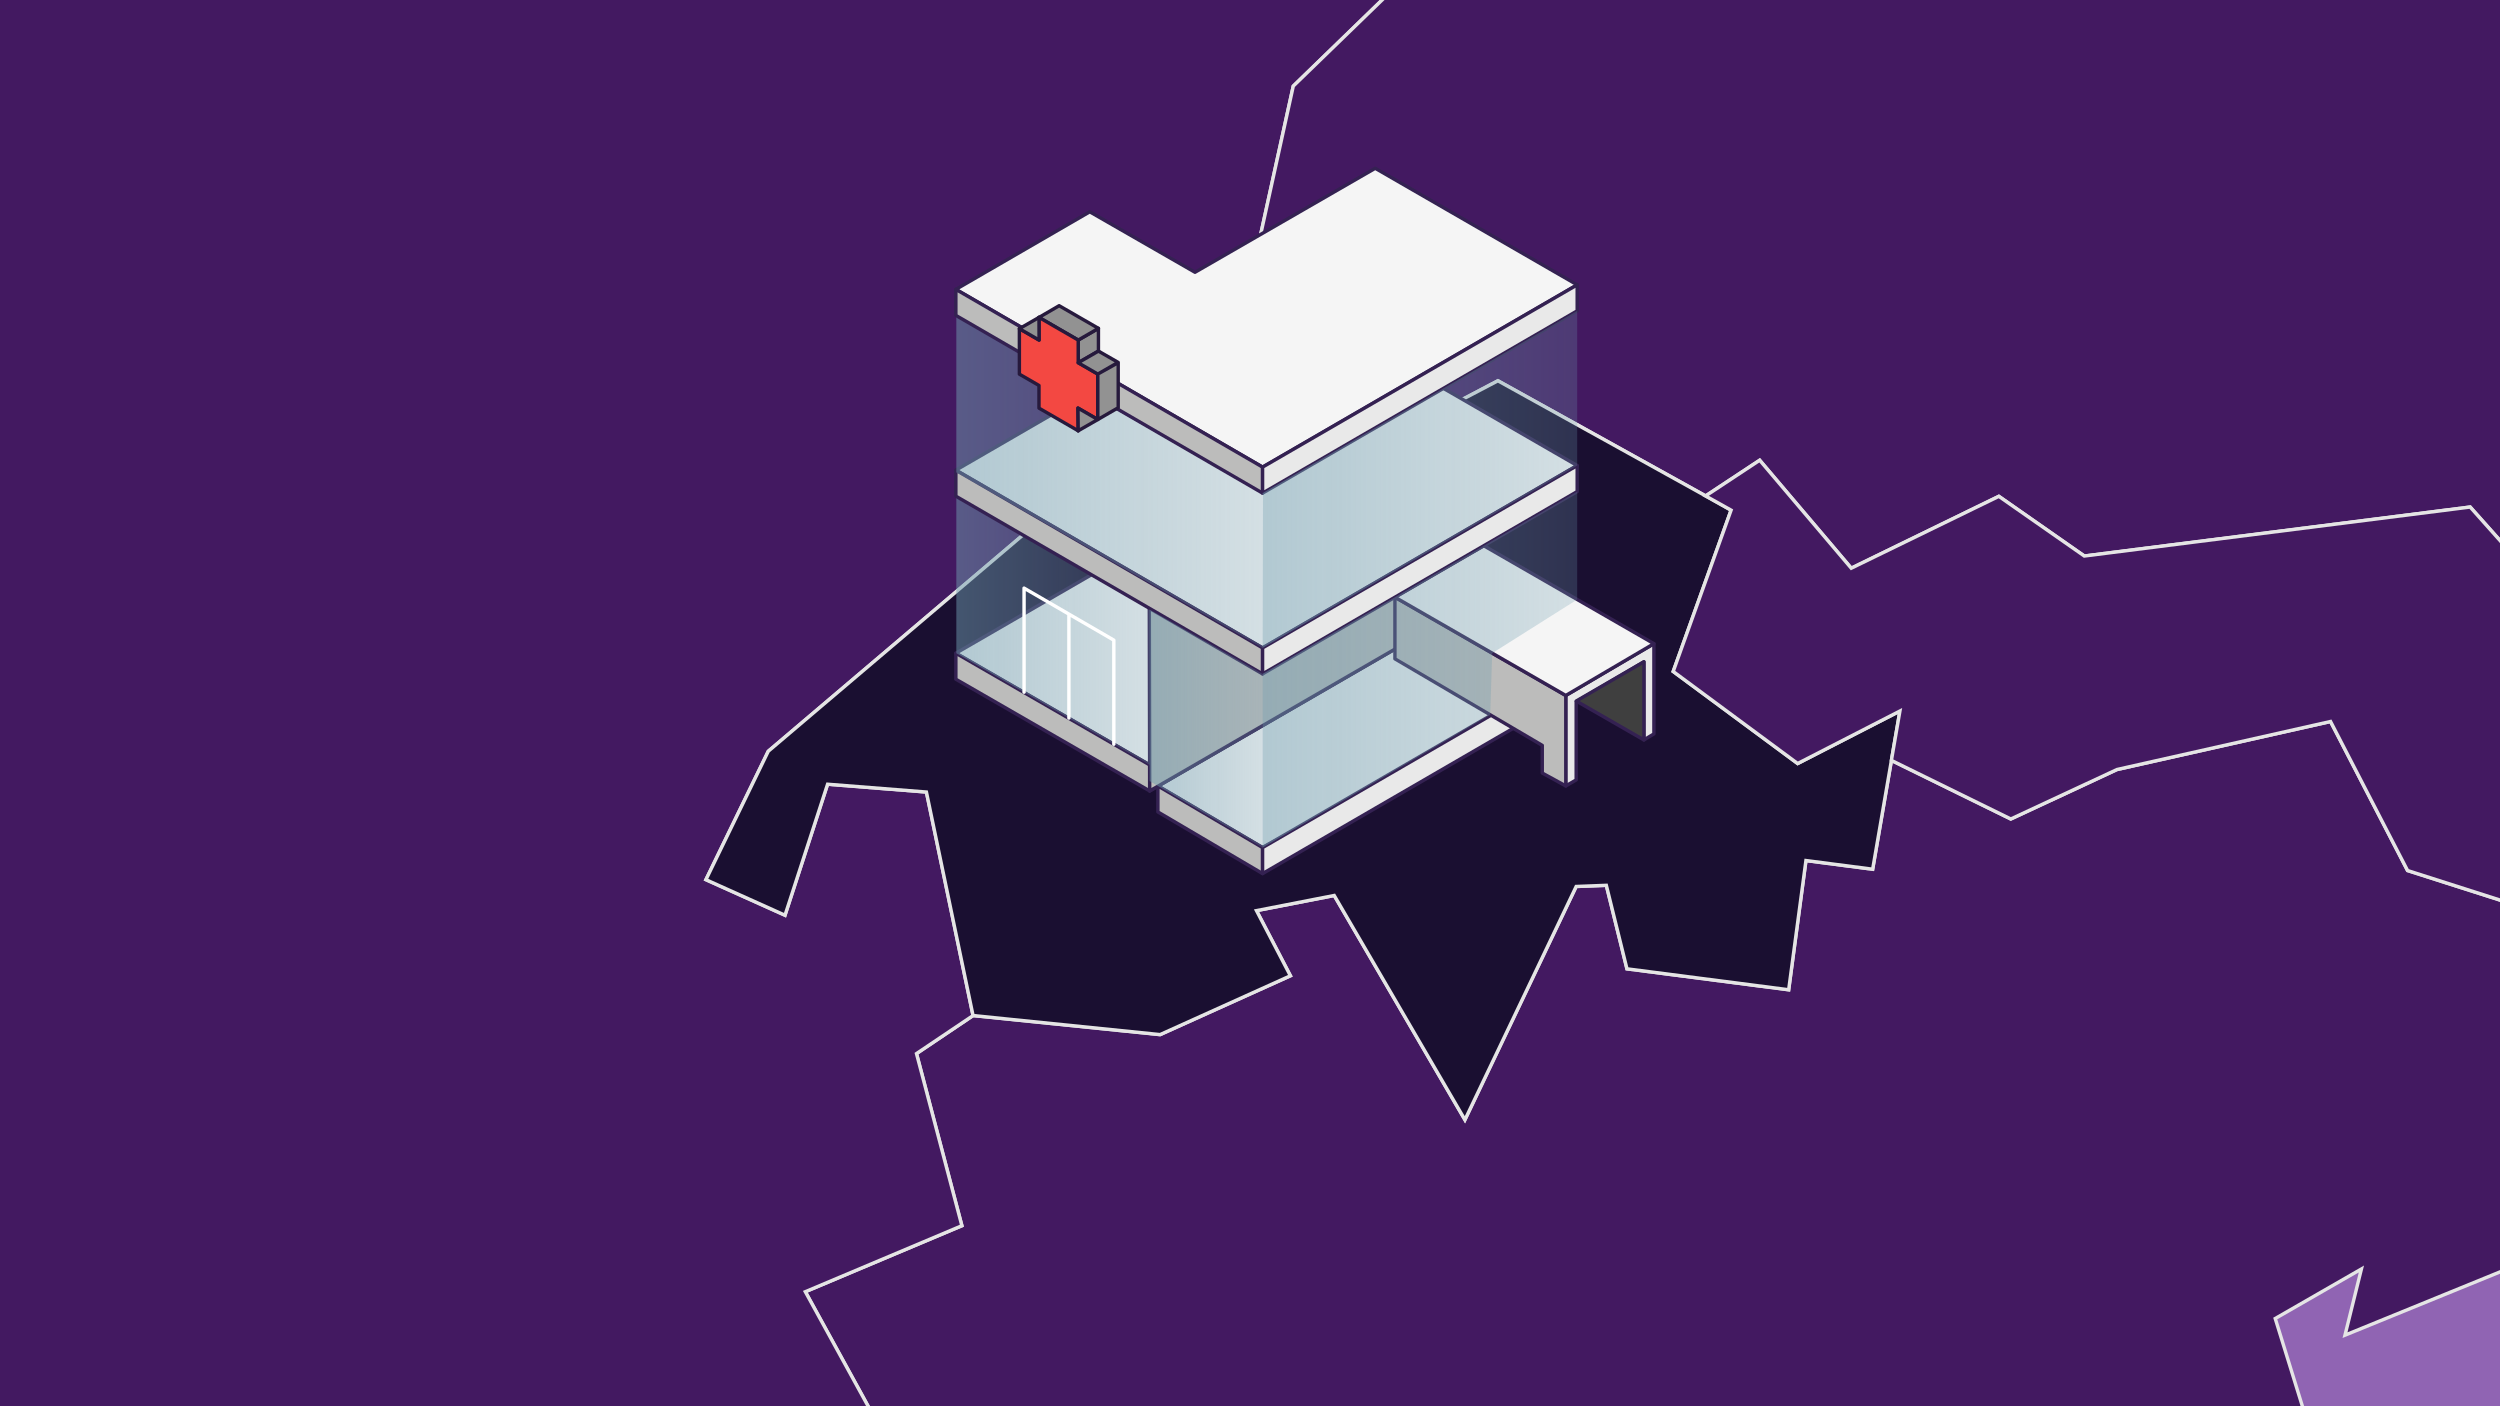
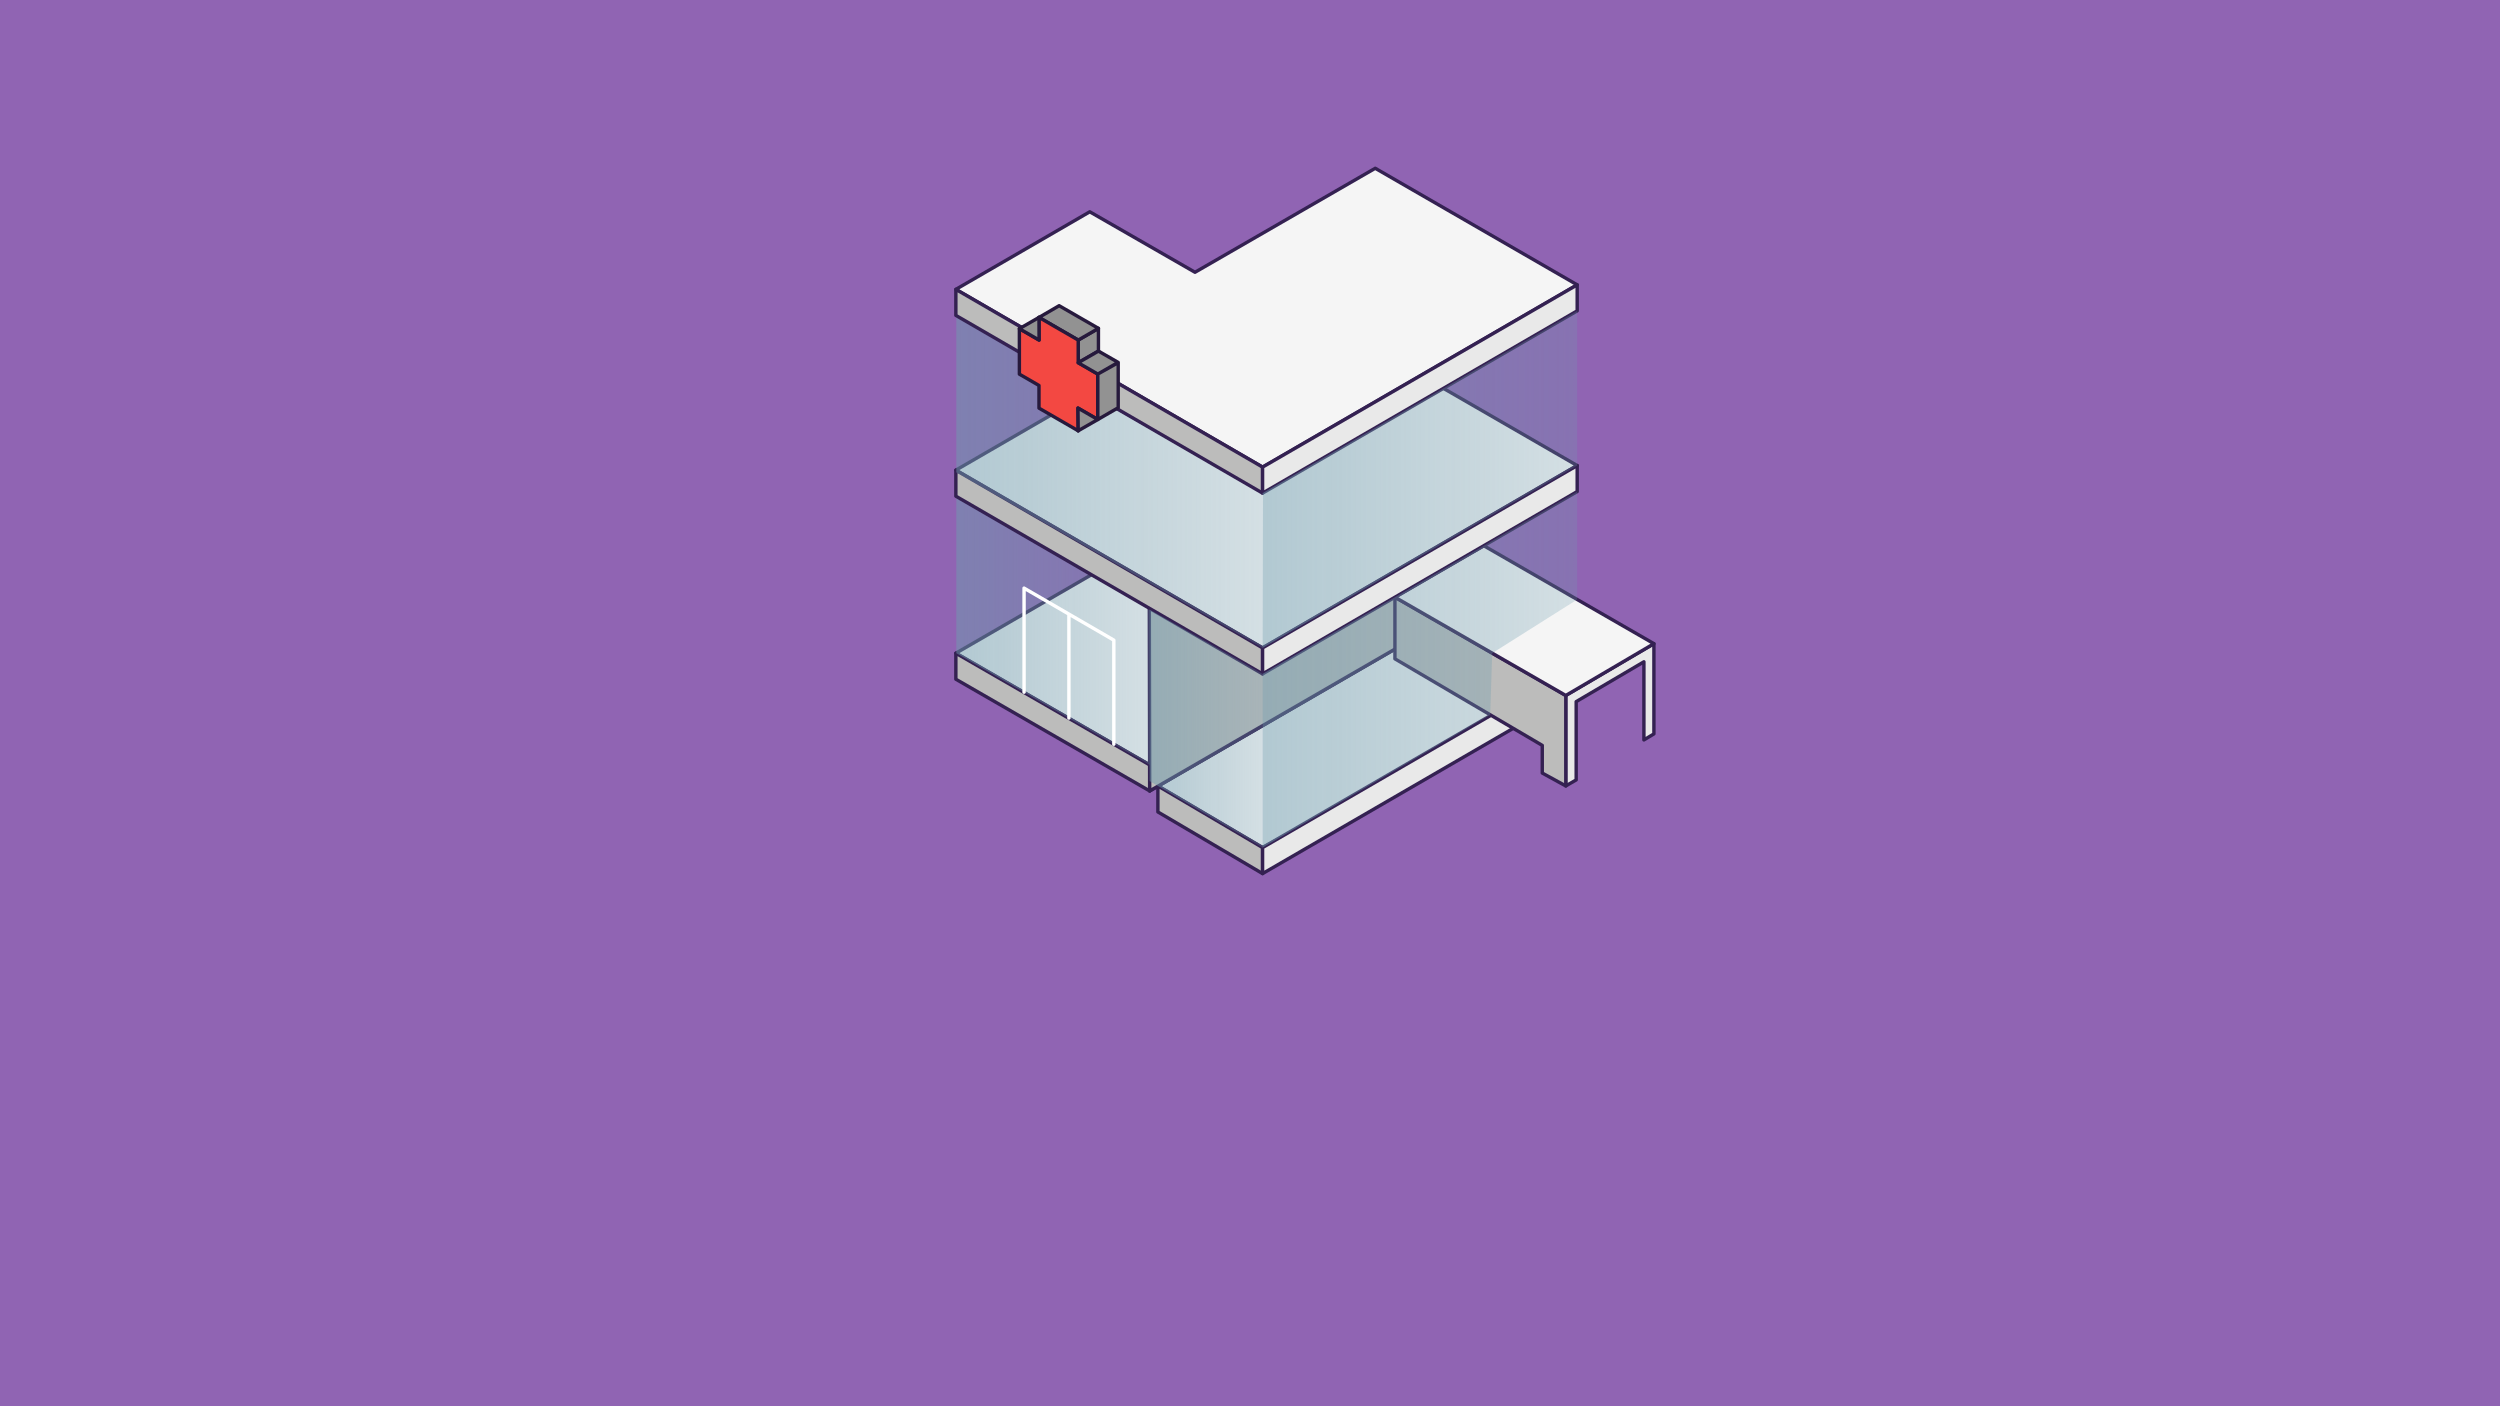
<svg xmlns="http://www.w3.org/2000/svg" xmlns:xlink="http://www.w3.org/1999/xlink" id="Ebene_1" viewBox="0 0 3200 1800">
  <style>.st0{fill:#26193c}.st1{fill:#9064b3}.st2{clip-path:url(#SVGID_00000017499517554259505440000010367869223076149170_)}.st3,.st4{fill:#e5e5e5;stroke:#26193c;stroke-width:4.368;stroke-miterlimit:10}.st4{fill:#26193c;stroke:#bcbcbc}.st5{clip-path:url(#SVGID_00000057860878719779858480000001990567462675620788_)}.st6,.st7,.st8{fill:#431961;stroke:#e5e5e5;stroke-width:4.368;stroke-miterlimit:10}.st7,.st8{fill:#1a0f31}.st8{fill:#bcbcbc;stroke:#26193c}.st9{clip-path:url(#SVGID_00000104702155148148391330000014367512970798200707_)}.st10{fill:#5d357e}.st11,.st12,.st13{fill:#f5f5f5;stroke:#342152;stroke-width:4.368;stroke-linecap:round;stroke-linejoin:round;stroke-miterlimit:10}.st12,.st13{fill:#bcbcbb}.st13{fill:#e9e9e9}.st14{opacity:.5;fill:url(#SVGID_00000178898231495024150510000001765128670838394532_);enable-background:new}.st15,.st16{fill:none;stroke:#fff;stroke-width:4.368;stroke-linecap:round;stroke-linejoin:round;stroke-miterlimit:10}.st16{fill:#3f3f3f;stroke:#342152}.st17{opacity:.5;fill:url(#SVGID_00000021802597540399095900000013858393076008577704_);enable-background:new}.st18,.st19,.st20{fill:#22716f;stroke:#26193c;stroke-width:4.368;stroke-linecap:round;stroke-linejoin:round;stroke-miterlimit:10}.st19,.st20{fill:#929292}.st20{fill:#f34842}.st21,.st22,.st23{opacity:.5;fill:url(#SVGID_00000011709526607848927120000000178403051553118895_);enable-background:new}.st22,.st23{fill:url(#SVGID_00000172434308419400062930000000675059453384153241_)}.st23{fill:url(#SVGID_00000102537904863531266760000012574467364955553955_)}</style>
  <g id="Hospitals">
    <path class="st0" d="M-5665.5-4584H8312.6v7862.7H-5665.5z" />
    <path class="st1" d="M3214.3-4259.5l-3950.6 367.8 167 6942.7 3950.7-367.8z" />
    <defs>
      <path id="SVGID_1_" d="M-736.3-3891.7l-3308.5-148-639.6 624.7 151.3 6288.6L-569.3 3051z" />
    </defs>
    <clipPath id="SVGID_00000060012915654286440650000004695227819061011888_">
      <use xlink:href="#SVGID_1_" overflow="visible" />
    </clipPath>
    <g clip-path="url(#SVGID_00000060012915654286440650000004695227819061011888_)">
      <path class="st3" d="M4916.2 4694.9l-181.7-70.3-6.7-185.4-244.2-100.8-76.2-119.8-199.4 421.2 223.6 164.8-4.6 193.3-209.5 89.6-21.3 122.3-221.8 271.7-147.3-45-5.5-136.7 101.2-79.3 29-111.4 115.5-106-165.8-552.5-130.6 25.8-162.4-125.3 71.1-74.9-46.1-124.4-179.2 26.9 25.7-92.3-133.4-13.6-105.2-231.7-278-19.1-562.6-612-219.4-299.9-20.2-275.1-71.9-255.1-103.6-18-265.6-201.4-206.2 70.9-73.4 142.4-221.3-9.4 122-143.7-188.4-32.7-82.8-155 65.1-114.8-102.5-191.2 200.6-75.5-58.1-222.6 72.4-45.5 239.7 35 167-67.8-43.5-85.2 99.7-15 167.4 294.3 142.5-292 38.7.2 26.4 108 207.2 36 22.1-164.2 85.6 14.9 24-138.1 152.9 81.7 136.1-57.3 273.7-49.2 98.7 194.9 392.2 142.5-132.6 93.3 81.2 46.5-29 85.5 114.4 136.3-66.6 30.4-84.4-73-355.4 129.1 21-83.7-110.4 58.4 80.4 262.8-64.9 1.7-55.5 300.6 438.4 341.4 119.3 521.8 317 278.3 369.4 32 47.7 79.3-120.3 114.9 660.2 386.4 202.5 229.2z" />
      <path class="st3" d="M1152.8 2188l188.4 32.7-122 143.7L854.5 2621 500 2539.9l-105.2-231.6-159.2 78.9-200.1-131.7-178 75.6-84.8-14.8-158 127.7 52.9 86.9-82.8 140.8-146.7 26.1-234-85.9-38.9-110.3-99.1-62.4-28.6-15-172.9-91.1-212.5-4.7-508.4-348.6 10.7-61.2-136.8-77.2 459.7-720.1 95.8-550.7-204.9-326.6 41-153-666.6-683.2 155.4 27-93.4-132.7 140-135.5 423.6 73.6 120.9 224.7 341.3 44.7 12.9-492.3 240.2 41.8-29.5 169.4 350.4 75.6 17.2-98.8 479.6-163.9 183.5-302.7 263.1-42 36.4 215.2 125.6 21.9-25.1 144.3 252.7 108.7-.1 148.8 179.3-27.2-24 138.1L1110.1-354l200.7 34.9 99.4 172.4 448 175-200.3 184.9-88.7 398.5-87.5 94.7-92.8-61.4-13.1 75.3-390.7 313.6-79.8 160.6 101.3 49.9 54.5-165 126.7 15.5 59.7 288.5-72.4 45.5 58.1 222.6-200.6 75.5 102.5 191.2L1070 2033z" />
      <path class="st4" d="M4072-840.9l-101.2 247.4-70.6-91.9-103.1 35.8-91.8 81.1-521.7 226.1L3226.8 40l159.5 27.7 235 293.2-93.9 93.6-74.9-38.9-70.9 110.4-137.6 47.3 94.4 275.1-87.9 68.6-84.6-98.6-494.4 40.6-109.6-81.1-189 83.5-117.4-143.3-69.3 42.7-266.1-159.2-49.4 23.8-6.5 37.6-216.4 18-78.6-69.3 88.7-398.5 200.3-184.9-448-175-99.4-172.4 65.9-117.9-73.7-96.8 10.1-95.3 106.2-52.5-58.2-223.6 55.1-93.8-62.7-10.9 92.2-158.5-20.1-255.7 200.7 34.9 163-230.3-100.5-17.5 31.1-104.5 87.9 15.3 58.5-243.6 42.6-21.7-51.1-96.2 62-105.5 244.6 42.6 4 116.9 55.6 14.6 31.3-67.3 98-89.7 245.7 120.5-75.9-149-113-19.7-10.3-443 4.9-35.6 106.7 65.8 192.5 61.5 97.4 26.6-29.4 140.4 261.2 59.8-58.5 169.3 148.1 40.4 119.8-76.2 101.5 3 114.1-154.7 124.7 36.4-43.6 55.4 239.1 158 35.2 132.1 79.2 34.8 37.4 289.4-60.1 93-10.9 62.9 133.2 81.3-26.1 150.6 19.9 94-31.7 182z" />
      <path class="st4" d="M2435.2 1046.8l-34.9 200.8-85.6-14.9-22.1 164.2-207.2-36-26.4-108-38.7-.2-142.5 292-167.4-294.3-99.7 15 43.5 85.2-167 67.8-239.7-35-59.7-288.5-126.7-15.5-54.5 165-101.3-49.9 79.8-160.6 390.7-313.6 13.1-75.3 92.8 61.4 87.5-94.7 78.6 69.3 216.4-18 6.5-37.6 49.4-23.8 266.1 159.2 32.7 19.5-74.3 203 159.5 124.8z" />
      <path class="st3" d="M4622 903.6l-194.1 37.2-46.9 269.9-63.4 81.3-69.7 89.5-121.1 27.3-221.3-38.4-194.7 92.2-232.9-40.5-392.2-142.5-98.7-194.9-273.7 49.2-136.1 57.3-152.9-81.7 10.9-62.7-131.1 61.3-159.5-124.8 74.3-203-32.7-19.5 69.3-42.7 117.4 143.3 189-83.5 109.6 81.1 494.4-40.6 84.6 98.6 87.9-68.6-94.4-275.1 137.6-47.3 70.9-110.4 74.9 38.9 93.9-93.6 82 85.4 142.7 11.8 129.7-190.8 361.7 153.5 259.8-6.6 14.4 325.7 2.9 46.3z" />
      <path class="st3" d="M5172.6 42.3l-189.3 122.2-108 175.4-278.1 74.3-259.8 6.6-361.7-153.5L3846 458.1l-142.7-11.8-82-85.4-235-293.2L3226.8 40l-43.2-382.4 521.7-226.1 91.8-81.1 103.1-35.8 70.6 91.9 140.4-91.8 54.1 125.6 288.7 50.2-50 133.6 156.9 143.7 19.7-113 294.9 51.3-19.6 113 64.4 38 200.9 35zM13187.5-9121.7L11532 395.3l-378.4 138-338.8 357.9-161.6-18.4-105.9 107.7-75.8-66.6-54.4 34.2 105.3 91.1-201.7 212.2-322-17.1 21.8 42.5 360.8 72.5 149.9 224.9 84.8 14.8 129-128 253.9-38.3-34.4 197.6-201.6 71.7-58.6-53.9-143 125.6-10.7 61.2-148.7 46.8-226.3 241.9-159.1-61.6 33.6-193-74.7-100.2-102.1 1.6-82.8-53.3-110.5 48.8-41.7-65.6 371.3-323.3-53.1-57.6-348.5 79.9-202.9-59.6-106.1-115.3 273.3 18.5 9-51.8-165.4-53.1-21-129.8-25.4 146-332.2 97.4-63.4 197.5-89.4-127.2-227.6-239.5-28.9-79.8-56.2-9.8-46.9-49.3-114.1-327.9-256.5-61.9-270.8-65.3-279.3 96.1-92.2 31.6-20.4 117.7-237.9 29.8L7060 900.9l-90.3-112.8-518.4 6.9-245.6-223.7 138-273.4 121.5 8-73.6-283.5 259.5-375.9 121.8-69.4L6601-995.8l2-92.5 2.7-120.1-100.3-17.5 30.3-137 146.9-102-137.7-521.8 130.2-84.9 130.1 88.2 160.8-180.5 99 62 85.7-83.3-43.7-158 231.7-347.5-57.8-187.1 438.9-293.8-169.6-306.8-113-19.7 70.2-162.3-106.1-132.4 70.3-125.9-92.2-176.1-12.2-375.5 137.7-160.3-95.4-45.7.6-116.3 273.8-151.2 257.6-3.6-150.9-108.7-153.1 16.8-143.8-233.3-198.5 127.5 646.7-1087.3 32.8-188.4-251.6-115.2-157.3-266.3 77.9-112.3-325.6-493.1 135.5-199.6-288.4-515.7 68.7-395.2-264.8-191.6-101.2-425 39.3-226-163.5-183.6-168.6 19.3-242.8 335.9 85.6 121.6-147.9 236.2-203.1-132.4-63.6 105.4-146.1 3.7-123.7-283.5-154 12-26.2 150.6-136.6-23.8-54.1 310.8-282.2-49.1-333.2 465.7-29.5 169.4-233.1 269.8 68.8 89.6-210.3 79.7-7.8 309-173.7 357.8 65.6 263.6-263.6-45.8-224.4 329.4-14.9 753.9 116.8 185.1-176.6 158.5-28.4 455.6-182 162.5 75.3 158.5-130 116.8-81.5-85.7-68.9-21.7-2.1-238-95.5 46.5 19.5 139.1-120.9 109.9-204.5 32.4-229.9 289.7-309.8 52.9-424.2-432.8 46.6-156.7 131.4 81 71.8-162.1-244.9-13.6 33.6-192.8 197.9 5.2-54.5-77.3 161.9-122-153.3 16.8-106.2-86.3 47-103.3 62.1-8.6 40-75.6-154.7-2.6 91.1-216.9 145.7 54.4-151.5-133 40.6-65.7-51.8-120.5 128.3-69.8 109.8 38.5-124.1-123.4 6.2-91.1 186.5 71.2 125.4-80-41.2-70.2 248.4-5.4 20-59.4-124.7-36.3 33.2-134.8 272.1 163.6-13.1-118.5L2990-6478l-.2-82.5 122.9-36.7 30.7 73.1 51-97.7 67.8-27.1 38.4 113.4 219.1-88-190-23.4-62.2-88.3 92.3-56.6 28.5-135.8 198.7-111 21.5 71.8 103.3-175.9-69.6-46.2 295.9-84.3-56-67.8 124.7-298.6-94.7-40.6 197.6-77.1-85.2-68.2 330.4-311.1 123.5-12.4-130.5-85.7 72-79.6 169.7.3-142.8-126.7 17.2-98.8 234.7 16.5-2.3-126.3 237.8-84.7-406.3 21.4-149.1-118 299.6-49.7-182.7-148.2 235.2 40.9 118.3 156.3 52.6 4.3 33.4-163.9-140.3-29.3 82.2-194.2 280.6 87.5-122.2-161.8 80.4-44.1 78.3 52.4-2.6-209 144.2 175.3 67.6-138.5 62.3 200 107.3-170.5 131.6 22.9-131.1-110.1 240.5-16.3 49 52.1 18.3-132.6-197.9-116.8 170.7-144.9 155.9 163 79.7-262.7 154-21.7-19.1 389.5 125.1-273.9 88.5 160.8 76.3-132.2-48.5-139.5 143-13.9-4.1 135.1 124 123.4 38.8-250.2 350.2 216.1-62.5 192.7-244.1-47.2 146.8 132.1-9 51.8 123.3-12.4-1.1-48.8 242.4 27.8 54.7-175 203.5 113.1-149 75.9 247.9 135.2 352.7-103.5 372.9 142.6 240 153.2 526.1 125.5 31.5 97.6 178.1 147.2-9.9 279.6-171.9 319.4-243.1 59.5-596.7-26.3-386-67.2-170.9-160.5-94.8-11.8 304.7 339.2 273.6 42.7 90.1 151.5-54 199.1 258.6 408.7 266.1 31.6 51.3 96.3 227.4 29.9 118.8-124.8-118.3-156.4-146.5 61.9-246.9-198.1 18.9-219.9 867.7 141.2-319.8-336.8 306.6-703.2 443.4 183.8-155.2-502.1-168.2 19.2-133.1-517.7-230.3-69.2 18-103.6 612.8-9.9 127.6 158.1-255.4 353.2 287 79 303.5-73.3-90.3-316.4 72.8-84.3-48-114.9z" />
    </g>
    <defs>
-       <path id="SVGID_00000093878870873333657590000014122008708805183366_" d="M3214.3-4259.5l-3950.6 367.8 167 6942.7 3950.7-367.8z" />
-     </defs>
+       </defs>
    <clipPath id="SVGID_00000110432300306503533750000002925157837811305869_">
      <use xlink:href="#SVGID_00000093878870873333657590000014122008708805183366_" overflow="visible" />
    </clipPath>
    <g clip-path="url(#SVGID_00000110432300306503533750000002925157837811305869_)">
      <path class="st6" d="M4910.3 4451.9l-181.5-62.4-6.7-185.3-243.9-90-76.1-116.5-199.2 430.4 223.3 155.1-4.5 193.7-209.3 99.1-21.2 123.3-221.6 281.9-147.2-38.5-5.4-136.7 101-83.8 29-112.8 115.4-111.3-165.6-545.7-130.5 31.6-162.3-118.2 71.1-78.1-46.1-122.5-179 34.9 25.7-93.6-133.3-7.6-105.1-227.4-277.6-6.7-562.1-587.7-219.2-290.4-20.1-274.5-71.8-252.1-103.5-13.5-265.4-189.8-206 80.1-73.3 145.9-221.1.3 121.9-149.2-188.2-24.4-82.7-151.4 65.1-117.8-102.5-186.9 200.4-84.5-58.1-220.3 72.4-48.7 239.4 24.4 166.8-75.3-43.4-83.4 99.5-19.4 167.3 287.1 142.4-298.6 38.6-1.5 26.4 106.9 207 26.8 22.1-165.4 85.4 11.1 24-139.3 152.8 75 135.9-63.3 273.4-61.5 98.6 190.8 391.9 125.2-132.6 99.3 81.1 42.9-28.9 86.9 114.3 131.4-66.6 33.4-84.2-69.3-355.1 144.9 21-84.7-110.3 63.4 80.3 259.5-64.8 4.6-55.4 303.4 437.9 322.3 119.2 517 316.7 264.5 368.9 15.6 47.7 77.3-120.1 120.4 659.5 357.5 202.3 220.4z" />
      <path class="st6" d="M1150.9 2109.5l188.2 24.4-121.9 149.2-364.3 273.1-354.1-65.3-105.1-227.2-159.1 86-199.8-122.9-177.8 83.6-84.7-11-157.9 134.8 52.9 84.6-82.7 144.6-146.5 32.7-233.8-75.6-38.9-108.6-99-58.1-28.5-13.8-172.8-83.5-212.2 4.8-507.8-326.4 10.6-61.7-136.7-71.2 459.2-741.4 95.7-555.5-204.7-317.9 41-154.9-666-654.4 155.3 20.2-93.3-128.7 139.9-141.9 423.2 54.9 120.7 219.5 340.9 29.6 12.9-493.4 239.9 31.2-29.4 170.9 350 60 17.2-99.6 479-185.4L83.8-1296l262.9-53.7 36.4 213.9 125.4 16.2-25.1 145.7 252.4 97.6v148.8l179.1-35.1-24 139.3 217.3 190 200.5 26L1408-239l447.5 155.2-200.1 194-88.5 402.8-87.4 98.7-92.8-57.2-13.1 75.8-390.2 331.3-79.8 164.4 101.2 45.5 54.5-167.7 126.5 10 59.7 286.1-72.4 48.7 58.1 220.3-200.4 84.5 102.5 186.9-65.1 117.8z" />
      <path class="st6" d="M4066.9-1052.3l-101.1 252.1-70.5-88.8-103 40.4-91.7 85.3-521.1 249.4 43.2 381 159.3 20.6 234.8 283-93.9 97.9-74.8-35.6-70.8 113.7-137.4 53.4 94.3 271.2-87.8 72.7-84.6-95-493.9 62.7-109.4-76.4-188.9 92-117.2-138.2-69.2 45.7-265.9-147.4-49.3 25.9-6.5 38-216.2 27.6-78.4-65.9 88.5-402.8 200.1-194L1408-239l-99.3-168.3 65.8-120.9-73.6-93.6 10.1-95.8 106-57.4-58.1-221.2 55-96.3-62.6-8.1 92.1-162.8-20.1-255.1 200.5 26 162.8-237.8-100.4-13 31.1-106.1 87.8 11.4 58.5-246.4 42.5-23.6-51.1-94.1 62-108.3 244.4 31.7 3.9 116.9 55.6 12.2 31.2-68.8 97.9-94.1 245.5 109.6-75.8-145.8-112.9-14.7-10.3-443 4.8-35.8 106.6 61.1 192.3 53 97.3 22.3-29.3 141.8 260.9 48.3-58.5 172.1 148 33.9 119.7-81.6 101.3-1.5 114-160 124.6 30.9-43.6 57.4 238.9 147.6 35.1 130.6 79.2 31.4 37.3 287.9-59.9 95.9-11 63.4 133.1 75.4-26.1 152 19.9 93.2-31.7 183.6z" />
      <path class="st7" d="M2431.9 910.1l-34.9 202.5-85.4-11.1-22.1 165.4-207-26.8-26.4-106.9-38.6 1.5-142.4 298.6-167.3-287.1-99.5 19.4 43.4 83.4-166.8 75.3-239.4-24.4-59.7-286.1-126.5-10-54.5 167.7-101.2-45.5 79.8-164.4 390.2-331.3 13.1-75.8 92.8 57.2 87.4-98.7 78.4 65.9 216.2-27.6 6.5-38 49.3-25.9 265.9 147.4 32.6 18.2-74.1 206.5L2301 977.3z" />
      <path class="st6" d="M4616.4 669.5l-193.9 46-46.9 272.2-63.3 84.2-69.6 92.7-121 32.8-221-28.7-194.6 101-232.5-30.2-391.9-125.2-98.6-190.8-273.4 61.5-135.9 63.3-152.8-75 10.9-63.2-130.9 67.2-159.3-117.8 74.1-206.5-32.6-18.2 69.2-45.7 117.2 138.2 188.9-92 109.4 76.4 493.9-62.7 84.6 95 87.8-72.7-94.3-271.2 137.4-53.4 70.8-113.7 74.8 35.6 93.9-97.9 81.9 81.9 142.5 5.4 129.5-196.7L4332 198.9l259.6-18.2 14.3 325.5 3 46.2z" />
      <path class="st8" d="M5166.4-217.1L4977.2-86.3 4869.4 94l-277.8 86.7-259.6 18.2-361.3-137.6L3841.2 258l-142.5-5.4-81.9-81.9-234.8-283-159.3-20.6-43.2-381 521.1-249.4 91.7-85.3 103-40.4 70.5 88.8 140.3-98.2 54 123.4 288.4 37.5-50 135.9 156.8 136.9 19.7-114 294.6 38.2-19.6 114 64.3 35.2 200.8 26.1zM13172.4-9747.2L11519-146.5l-378 155-338.4 373.4-161.5-11.3-105.8 112.5-75.7-63.2-54.3 36.6 105.2 86.5-201.5 221.4-321.7-2.8 21.8 41.6 360.4 56.5 149.7 218.5 84.7 11 128.9-133.8 253.7-49.6-34.4 199.3-201.4 80.7-58.5-51.3-142.9 132-10.6 61.8-148.6 53.5L10164 1634l-158.8-54.6 33.5-194.7-74.6-97-102 6.2-82.7-49.7-110.4 53.7-41.7-63.8L9998.2 894l-53-55.4-348.2 95.5-202.6-50.6-106-110.7 273 6.3 9-52.2-165.3-45.8-20.9-129-25.4 147.3L9027 811.7l-63.4 200.5-89.3-123.4L8647 659.2l-28.9-78.6-56.2-7.3L8515 526l-113.8-323.2-256.3-50.5-270.5-53.4-279.1 108.6-92 35.8-20.4 118.7-237.6 40.4-193.5 156.1-90.3-108.9-517.8 29.9-245.3-213 137.8-279.9 121.3 2.7-73.5-280.5L6643.3-679l121.7-75-171.8-565.8 2-92.7 2.7-120.4-100.2-13 30.2-138.5 146.8-108.7-137.6-516.2 130.1-90.7 130 82.4 160.6-187.9 98.9 57.7 85.6-87.1-43.7-156.3 231.5-358.2-57.8-184.7 438.5-313.6-169.5-299.6-112.9-14.7 70.2-165.6-106-127.8 70.2-129.1-92.1-172.3-12.2-375.3 137.5-166.6-95.3-41.5.7-116.4 273.5-163.6 257.3-15.1-150.7-102-153 23.6-143.7-227.2-198.2 136.5 645.9-1117.3 32.8-190-251.4-104.1-157-259.6 77.7-115.9-325.2-479.2 135.3-205.8-288.1-503.4 68.7-398.8-264.6-179.9-101.1-421 39.3-228-163.3-176.5-168.5 26.8-242.6 347 85.5 118-147.6 243-203-123.5-63.4 108.3-146 10.2-123.6-278.3-153.9 18.8-26.1 152-136.5-17.7-53.9 313.5-282-36.6-332.8 481-29.5 170.9-232.8 280.4 68.7 86.7-210 89.1-7.8 309.6-173.5 366 65.5 261-263.3-34.2-224.2 339.7-14.8 755.4 116.7 180.1-176.4 166.5-28.4 457.4-181.9 170.7 75.3 155.4L3395-4644l-81.4-82.2-68.9-18.7-2.1-238.1-95.4 50.8 19.5 138.4-120.8 115.3-204.3 41.6-229.6 300.3-309.5 66.6-423.8-414.4 46.6-158.9 131.3 75.2 71.7-165.4-244.6-2.7 33.5-194.5 197.7-3.6-54.5-75 161.8-129.4L2069-5315l-106-81.6 46.9-105.6 62.1-11.3 39.9-77.5-154.6 4.3 91-221.2 145.5 48-151.2-126.5 40.5-67.5-51.8-118.4 128.3-75.5 109.6 33.6-123.9-118 6.1-91.4 186.3 63 125.3-85.7-41.1-68.4 248.1-16.5 20-60.3-124.6-30.9 33.1-136.3 271.9 151.6-13.2-118.1 128.7-22.2-.1-82.5 122.7-42.3 30.7 71.9 50.9-100.1 67.7-30.2 38.4 111.8 218.8-97.8-189.8-14.9-62.1-85.7 92.2-60.8 28.5-137.2 198.4-119.9 21.5 70.9 103.3-180.7-69.6-43.1 295.6-97.5-55.9-65.5 124.5-304.4-94.6-36.5 197.4-85.9-85.1-64.5 330.1-326.2 123.3-17.8-130.4-80 71.9-82.9 169.6-7.3-142.7-120.4 17.2-99.7 234.4 6.1-2.3-126.4 237.6-95.3-405.9 39.5-148.9-111.6 299.3-63-182.6-140.3 235 30.5 118.2 151.3 52.5 1.9 33.4-165.5-140.2-23.1 82.1-198.1 280.4 75.2-122.2-156.6 80.4-47.8 78.2 49-2.6-209.1 144 169.1 67.6-141.6 62.2 197.4 107.2-175.4 131.5 17-131-104.4 240.2-27 49 50 18.3-133.5-197.7-108.2 170.5-152.6 155.7 156.2 79.6-266.5 153.8-28.5-19.1 390.7L6342-10197l88.3 157.1 76.3-135.7-48.4-137.5 142.8-20.3-4.1 135.4 123.9 118.1 38.7-252.3 349.9 200.8-62.5 195.7-243.8-36.4 146.6 125.7-9 52.3 123.2-17.9-1.2-48.8 242.2 17 54.7-177.6 203.3 104.2-148.9 82.6 247.7 124.3 352.3-119.3 372.5 126.2 239.7 142.7 525.6 102.3 31.4 96.3 178 139.4-9.9 280.3-171.8 327.3-242.7 70.4-596.1.3-385.6-50.1-170.8-153.2-94.7-7.5 304.4 326 273.3 30.6 90 147.6-53.9 201.7 258.4 397.7 265.8 19.8 51.2 94.1 227.2 19.8 118.6-130.2-118.2-151.3-146.3 68.5-246.6-187.4 18.8-220.9 866.8 102.8-319.4-323 306.2-717.6 442.9 164.4-155-495.8-168 26.6-133-512.3-230.1-59 18-104.5 612.1-37.1 127.5 152.5-255.1 365 286.7 66.3 303.2-86.9-90.2-312.7 72.7-87.6-47.9-113z" />
    </g>
    <g>
      <defs>
        <path id="SVGID_00000031891572085763178170000004456662140988593811_" d="M7178.1-4082.1l-3963.8-177.4 167.1 6942.7 3337.1 149.3 195.6-525.3 417.5-10z" />
      </defs>
      <clipPath id="SVGID_00000182486225994299233150000009037656040211222950_">
        <use xlink:href="#SVGID_00000031891572085763178170000004456662140988593811_" overflow="visible" />
      </clipPath>
      <g clip-path="url(#SVGID_00000182486225994299233150000009037656040211222950_)">
        <path class="st3" d="M4911.8 4514l-181.7-70.3-6.7-185.4-244.2-100.8-76.2-119.8-199.3 421.1 223.5 164.9-4.5 193.3-209.6 89.6-21.2 122.3-221.8 271.7-147.4-45-5.4-136.7 101.1-79.3 29.1-111.4 115.5-106-165.8-552.5-130.6 25.8-162.4-125.4 71.1-74.8-46.2-124.4-179.2 26.9 25.8-92.4-133.5-13.5-105.2-231.8-277.9-19.1-562.7-612-219.4-299.8-20.1-275.1L2085 2199l-103.6-18-265.6-201.4-206.3 70.9-73.4 142.4-221.3-9.4 122-143.7-188.4-32.7-82.8-155 65.2-114.8-102.5-191.2 200.5-75.5-58.1-222.6 72.5-45.5 239.7 35 166.9-67.8-43.5-85.2 99.7-15 167.4 294.3 142.5-292 38.7.2 26.5 108 207.2 36 22.1-164.2 85.5 14.8 24-138 153 81.6 136-57.2 273.7-49.2 98.7 194.9 392.3 142.5-132.7 93.3 81.2 46.4-28.9 85.6 114.3 136.3-66.6 30.4-84.3-73-355.4 129.1 21-83.7-110.5 58.4 80.4 262.8-64.8 1.7-55.5 300.6 438.4 341.4 119.3 521.8 317 278.3 369.3 32 47.7 79.3-120.2 114.9 660.2 386.4 202.5 229.2z" />
        <path class="st4" d="M1148.4 2007.1l188.4 32.7-122 143.7L850.1 2440l-354.5-81-105.2-231.6-159.2 78.9-200.1-131.7-178 75.6-84.8-14.8-158 127.7 52.9 86.9-82.8 140.8-146.6 26.1-234.1-85.9-38.9-110.3-99.1-62.4-28.5-15-173-91.1-212.5-4.7-508.3-348.6 10.6-61.2-136.8-77.2 459.7-720.2 95.8-550.6-204.9-326.6 41.1-153-666.7-683.3 155.4 27.1-93.3-132.7 140-135.5 423.6 73.6 120.8 224.7 341.3 44.7 12.9-492.3 240.2 41.8-29.4 169.4 350.3 75.6 17.2-98.9 479.6-163.8 183.5-302.7 263.2-42 36.4 215.2 125.5 21.9-25.1 144.3L733-994.1v148.7l179.2-27.1-24 138.1 217.5 199.5 200.8 34.9 99.3 172.4 448 175-200.2 184.9-88.7 398.4-87.5 94.8-92.9-61.4-13 75.3-390.8 313.5-79.8 160.7 101.3 49.9 54.6-165 126.6 15.5 59.8 288.5-72.5 45.5 58.1 222.6-200.5 75.5 102.5 191.2-65.2 114.8z" />
-         <path class="st3" d="M4067.6-1021.8l-101.1 247.4-70.7-91.9-103.1 35.8-91.7 81.1-521.8 226.1 43.3 382.4 159.4 27.7L3617 179.9l-94 93.7-74.9-38.9-70.8 110.4-137.6 47.3 94.4 275.1-87.9 68.6-84.7-98.6-494.4 40.6-109.5-81.1-189.1 83.5-117.3-143.3-69.3 42.7-266.2-159.2-49.3 23.7-6.6 37.7-216.4 18-78.5-69.4 88.7-398.4 200.2-184.9-448-175-99.3-172.4 65.9-117.9-73.8-96.8 10.1-95.3 106.2-52.5-58.1-223.6 55-93.8-62.6-10.9 92.1-158.5-20.1-255.7 200.8 34.9 162.9-230.3-100.5-17.5 31.1-104.5 88 15.3 58.5-243.6 42.5-21.7-51.1-96.2 62.1-105.5 244.6 42.6 4 116.9 55.5 14.6 31.3-67.3 98-89.7 245.8 120.5-75.9-149-113-19.7-10.3-443 4.8-35.6L2507-2818l192.5 61.5 97.4 26.6-29.4 140.4 261.2 59.8-58.5 169.3 148.2 40.4 119.8-76.2 101.4 3 114.1-154.7 124.7 36.4-43.6 55.4 239.2 158 35.1 132.1 79.2 34.8 37.5 289.3-60.1 93.1-10.9 62.9 133.2 81.3-26.2 150.6 19.9 94-31.6 182z" />
        <path class="st4" d="M2430.8 865.9l-34.9 200.7-85.5-14.8-22.1 164.2-207.2-36-26.5-108-38.7-.2-142.5 292-167.4-294.3-99.7 15 43.5 85.2-166.9 67.8-239.7-35-59.8-288.5-126.6-15.5-54.6 165-101.3-49.9 79.8-160.7 390.8-313.5 13-75.3 92.9 61.4 87.5-94.8 78.5 69.4 216.4-18 6.6-37.7 49.3-23.7 266.2 159.2 32.6 19.5-74.2 203 159.5 124.8z" />
        <path class="st3" d="M4617.7 722.7l-194.1 37.2-47 269.9-63.3 81.3-69.7 89.5-121.2 27.3-221.2-38.4-194.8 92.2-232.8-40.5-392.3-142.5-98.7-194.9-273.7 49.2-136 57.2-153-81.6 10.9-62.7-131 61.3-159.5-124.8 74.2-203-32.6-19.5 69.3-42.7 117.3 143.3 189.1-83.5 109.5 81.1 494.4-40.6 84.7 98.6 87.9-68.6-94.4-275.1 137.6-47.3 70.8-110.4 74.9 38.9 94-93.7 82 85.5 142.7 11.7 129.6-190.7L4333 239.9l259.9-6.6 14.3 325.7 3 46.3z" />
        <path class="st3" d="M5168.3-138.6L4978.9-16.4l-108 175.3-278 74.4-259.9 6.6-361.7-153.5-129.6 190.7-142.7-11.7-82-85.5-235.1-293.1-159.4-27.7-43.3-382.4L3701-749.4l91.7-81.1 103.1-35.8 70.7 91.9 140.3-91.8 54.2 125.6 288.6 50.2-50 133.6 157 143.7 19.6-113 295 51.3-19.7 113 64.5 38 200.9 35zM13183.1-9302.6l-1655.4 9517-378.4 138-338.8 357.9-161.7-18.4-105.9 107.6-75.8-66.5-54.4 34.2 105.4 91.1-201.8 212.1-322-17 21.9 42.5 360.7 72.5 149.9 224.9 84.8 14.8 129-128 254-38.3-34.4 197.6-201.7 71.7-58.6-53.9-143 125.5-10.6 61.2-148.7 46.9-226.4 241.9-159-61.6 33.6-193-74.7-100.2-102.1 1.6-82.8-53.3-110.5 48.8-41.8-65.6 371.3-323.3-53-57.6-348.6 79.9-202.9-59.6-106-115.3L9568 1052l9-51.8-165.5-53.1-20.9-129.8-25.4 146-332.2 97.4-63.5 197.5-89.3-127.2-227.7-239.5-28.8-79.8-56.3-9.8-46.9-49.3-114-327.9-256.5-61.9-270.8-65.3-279.4 96.1-92.1 31.6-20.5 117.6-237.8 29.9L7055.7 720l-90.4-112.8-518.4 6.9-245.6-223.7 138-273.4 121.5 8-73.6-283.5 259.5-375.9 121.9-69.4-171.9-572.9 2-92.5 2.7-120.2-100.4-17.4 30.3-137 147-102-137.8-521.8 130.3-84.9 130.1 88.2 160.8-180.6 98.9 62.1 85.7-83.3-43.7-158 231.8-347.5-57.9-187.1 439-293.8-169.7-306.9-113-19.6 70.3-162.3-106.2-132.4 70.4-125.9-92.3-176.1-12.1-375.5 137.6-160.3-95.4-45.7.7-116.3 273.8-151.2 257.6-3.6-150.9-108.7-153.2 16.8-143.8-233.3-198.4 127.5 646.6-1087.3 32.8-188.4-251.6-115.2-157.2-266.3 77.8-112.3-325.6-493.2 135.6-199.5-288.5-515.7 68.8-395.3-264.9-191.5-101.2-425 39.4-226-163.5-183.6-168.6 19.3-242.9 335.9 85.6 121.6-147.8 236.2-203.2-132.4-63.5 105.4-146.1 3.7-123.7-283.5-154.1 12-26.2 150.6-136.6-23.8-54 310.8-282.3-49.1-333.2 465.7-29.5 169.4-233 269.8 68.7 89.6-210.2 79.7-7.8 309-173.8 357.8 65.7 263.6-263.6-45.8-224.5 329.4-14.9 753.9 116.9 185.1-176.6 158.5-28.4 455.6-182.1 162.5 75.4 158.5-130 116.8-81.5-85.7-69-21.7-2.1-238-95.4 46.5 19.5 139.1-121 109.9-204.5 32.4-229.8 289.7-309.9 52.8-424.2-432.7 46.7-156.7 131.3 81 71.9-162.1-244.9-13.6 33.5-192.8 198 5.2-54.6-77.3 162-122.1-153.4 16.9-106.1-86.3 47-103.3 62.1-8.6 39.9-75.6-154.7-2.6L2047-5862l145.7 54.4-151.4-133 40.5-65.7-51.8-120.5 128.4-69.8 109.7 38.5-124-123.4 6.1-91.1 186.5 71.2 125.4-80-41.1-70.2 248.4-5.4 20-59.4-124.7-36.3 33.1-134.8 272.2 163.6-13.2-118.5 128.8-16.5-.1-82.5 122.8-36.8 30.8 73.2 51-97.7 67.8-27.1 38.4 113.4 219-88-190-23.4-62.2-88.3 92.4-56.6 28.5-135.8 198.6-111 21.5 71.8 103.4-176-69.7-46.1 296-84.3-56-67.8 124.6-298.6-94.7-40.6 197.6-77.1-85.2-68.2 330.5-311.1 123.5-12.4-130.5-85.7 71.9-79.6 169.7.3-142.8-126.7 17.2-98.8 234.7 16.5-2.3-126.3 237.9-84.7-406.4 21.4-149-118 299.6-49.7-182.8-148.2 235.3 40.9 118.2 156.3 52.7 4.3 33.4-163.9-140.4-29.3 82.3-194.2 280.6 87.5-122.3-161.8 80.4-44.1 78.3 52.4-2.6-209 144.2 175.3 67.7-138.5 62.2 200 107.3-170.5 131.7 22.9-131.1-110.1 240.4-16.3 49.1 52.1L5877-9788l-197.9-116.8 170.7-144.9 155.9 163 79.6-262.7 154-21.7-19.1 389.5 125.2-273.9 88.4 160.8 76.4-132.2-48.5-139.5 142.9-13.9-4.1 135.1 124.1 123.4 38.7-250.2 350.3 216.1-62.6 192.7-244-47.2 146.8 132.1-9 51.8 123.3-12.4-1.2-48.8 242.5 27.8 54.7-175 203.5 113.1-149 75.9 247.9 135.2 352.6-103.5 373 142.6 240 153.2 526.1 125.5 31.4 97.6 178.2 147.2-9.9 279.6-172 319.3-243 59.6-596.7-26.3-386.1-67.2-170.9-160.5-94.8-11.8 304.7 339.2 273.7 42.7 90 151.5-54 199.1 258.7 408.7 266.1 31.6 51.2 96.3 227.5 29.9 118.7-124.8-118.3-156.4-146.5 61.9-246.9-198.1 18.9-219.9 867.7 141.2-319.7-336.8 306.6-703.2 443.4 183.8-155.2-502.1-168.2 19.1-133.1-517.7-230.3-69.1 18-103.6 612.7-9.9 127.6 158.1-255.3 353.2 286.9 79 303.5-73.3-90.2-316.4 72.8-84.3-48-115z" />
      </g>
    </g>
    <g>
      <path class="st10" d="M-4537.3 2877.8l-151.4-6293 81.7-738.8 562.7 109.9 148.2 6.6.2.1 3159.5 141.3 3950.6-367.8 3968.2 177.6L7336 2301.4l-145 3.5-150.4-6252.4-3822.9-171-3950.6 367.7-3300-147.6-28.6-1.3-418.7-81.8-63.2 572-.1.6 147.9 6147.9 3822.9 171 3950.6-367.7 3396.7 151.9-53.2 142.8-3340-149.4-3950.6 367.8z" />
      <path class="st10" d="M3214.3-4259.5l3963.8 177.3 153.5 6379.3-136.3 3.3-150.4-6252.1-3827.3-171.2L-733-3755.2l-3299.7-147.6-28.3-1.3-423-82.6-63.7 576.7-.1.9 148 6152.3 3827.3 171.2L3378 2546.7l3390.4 151.7-50 134.2-3337.1-149.3L-569.3 3051l-3963.8-177.3-151.3-6288.7 81.1-733.8 558.4 109 148.2 6.6h.2l3160.1 141.3 3950.7-367.6m-.2-8.7l-.6.1-3950 367.7-3158.8-141.3h-1l-147.5-6.6-557.7-108.9-9.3-1.8-1 9.4-81.2 733.6-.1.6v.6l151.3 6288.7.2 8.2 8.1.4 3963.8 177.3h.6l.6-.1 3950-367.7L6718 2841.2l6.4.3 2.2-6 50-134.2 4.2-11.2-12-.5-3390.4-151.7h-.6l-.6.1-3950 367.7-3818.5-170.8-147.8-6143.5v-.4l62.7-567.2 413.7 80.8.6.1h.6l28.3 1.3 3299.7 147.6h.6l.6-.1 3950-367.7 3818.5 170.9 150.2 6243.9.2 8.7 8.7-.2 136.3-3.3 8.7-.2-.2-8.7-153.5-6379.3-.2-8.2-8.1-.4-3963.8-177.3-.4.1z" />
    </g>
    <g>
      <path class="st11" d="M1873.8 779.1L1482.1 1006l134 78.9 402.7-222z" />
      <path class="st12" d="M1482.1 1006v33.3l134 78.9v-33.3z" />
      <path class="st13" d="M1616.1 1118.2l402.7-233.4v-33.2l-402.7 233.3z" />
      <path class="st11" d="M1597.8 619.5l-374.3 216.6 248.1 143 374.3-216.5z" />
      <path class="st12" d="M1223.5 836.1v33.3l248.1 143v-33.3z" />
      <path class="st13" d="M1471.6 1012.4l374.3-216.5v-33.3l-374.3 216.5z" />
      <path class="st12" d="M1471.6 1012.4l374.3-216.5V563.4l-374.8 216.8z" />
      <linearGradient id="SVGID_00000001654863461436679880000007978101638977212083_" gradientUnits="userSpaceOnUse" x1="1224.1" y1="992.15" x2="1471.6" y2="992.15" gradientTransform="matrix(1 0 0 -1 0 1800)">
        <stop offset="0" stop-color="#6e9cae" />
        <stop offset="1" stop-color="#6e9cae" stop-opacity=".5" />
      </linearGradient>
      <path opacity=".5" fill="url(#SVGID_00000001654863461436679880000007978101638977212083_)" d="M1224.1 836.1V636.6l247 142.4.5 200.1z" />
      <path class="st15" d="M1310.8 886V752.8l114.9 66.6v133.2M1368.2 786.2v132.9" />
      <path class="st13" d="M2004.2 1006V890.2l112.8-66.3v115.5l-12.8 7.7v-100l-86.7 51v100.2z" />
      <path class="st12" d="M2004.2 1006l-30.1-16.5v-35.4l-188.6-110.8v-78.9l218.7 125.8z" />
      <path class="st11" d="M2117 823.9l-112.8 66.3-218.7-125.8 113.7-65.9z" />
-       <path class="st16" d="M2104.2 947.1l-86.6-49.8 86.6-50.2z" />
      <path class="st11" d="M1394.9 502.5l-171.4 99.3 392.6 227.5 402.7-233.4-258.5-149.2-230.7 133.2z" />
      <path class="st12" d="M1223.5 601.8v33.3l392.6 227.5v-33.3z" />
      <path class="st13" d="M1616.1 862.6l402.7-233.4v-33.3l-402.7 233.4z" />
      <linearGradient id="SVGID_00000129186860472068546280000012923093136063697793_" gradientUnits="userSpaceOnUse" x1="1224.1" y1="1182.75" x2="1616.1" y2="1182.75" gradientTransform="matrix(1 0 0 -1 0 1800)">
        <stop offset="0" stop-color="#6e9cae" />
        <stop offset="1" stop-color="#6e9cae" stop-opacity=".5" />
      </linearGradient>
      <path opacity=".5" fill="url(#SVGID_00000129186860472068546280000012923093136063697793_)" d="M1224.1 604.7V405.2l391.5 224 .5 200.1z" />
      <g>
        <path class="st11" d="M1394.9 271.1l-171.4 99.3 392.6 227.5 402.7-233.3-258.5-149.2-230.7 133.1z" />
        <path class="st12" d="M1223.5 370.4v33.3l392.6 227.5v-33.3z" />
        <path class="st13" d="M1616.1 631.2l402.7-233.3v-33.3l-402.7 233.3z" />
      </g>
      <g id="Cross_00000082362678253058724310000005479094343062905265_">
        <path class="st18" d="M1330 435.3l-.1-.1v-28.9zM1380.1 522.5v28.9l-.3-29.1z" />
        <path class="st19" d="M1406 420.3v29.1l-25.9 14.9v-29z" />
        <path class="st18" d="M1405.2 478.8l25.2-14.5v.4z" />
        <path class="st19" d="M1406 420.3l-25.9 15-50.2-29 25.8-15z" />
        <path class="st20" d="M1405.2 478.8V537l-25.1-14.5-.3-.2.3 29.1-50.2-29v-29l-25.1-14.5v-58.2l25.1 14.5.1.1-.1-29 50.2 29v29z" />
        <path class="st19" d="M1431.3 463.9l-.9.4-25.2 14.5-25.1-14.5 25.9-14.9zM1330 435.3l-.1-.1-25.1-14.5 25.1-14.4zM1431.3 463.9v58l-26.1 15.1v-58.2l25.2-14.1zM1405.2 537l-25.1 14.4-.3-29.1.3.2z" />
      </g>
      <linearGradient id="SVGID_00000006698067274655642390000015327161568704868528_" gradientUnits="userSpaceOnUse" x1="1616.1" y1="1186.4" x2="2018.8" y2="1186.4" gradientTransform="matrix(1 0 0 -1 0 1800)">
        <stop offset="0" stop-color="#6e9cae" />
        <stop offset="1" stop-color="#6e9cae" stop-opacity=".5" />
      </linearGradient>
      <path opacity=".5" fill="url(#SVGID_00000006698067274655642390000015327161568704868528_)" d="M2018.8 397.9l-402.7 233.3v198.1l402.7-233.4z" />
      <linearGradient id="SVGID_00000021815946328689311110000000072960564732415886_" gradientUnits="userSpaceOnUse" x1="1616.1" y1="942.95" x2="2018.8" y2="942.95" gradientTransform="matrix(1 0 0 -1 0 1800)">
        <stop offset="0" stop-color="#6e9cae" />
        <stop offset="1" stop-color="#6e9cae" stop-opacity=".5" />
      </linearGradient>
      <path opacity=".5" fill="url(#SVGID_00000021815946328689311110000000072960564732415886_)" d="M1907.5 915l2.5-78.9 108.8-68.7V629.2l-402.7 233.4v222.3L1907.5 915" />
      <linearGradient id="SVGID_00000005242390762555480660000009928957620169143682_" gradientUnits="userSpaceOnUse" x1="1471.1" y1="867.45" x2="1616.1" y2="867.45" gradientTransform="matrix(1 0 0 -1 0 1800)">
        <stop offset="0" stop-color="#6e9cae" />
        <stop offset="1" stop-color="#6e9cae" stop-opacity=".5" />
      </linearGradient>
      <path opacity=".5" fill="url(#SVGID_00000005242390762555480660000009928957620169143682_)" d="M1616.1 862.6l-145-82.4.5 219.6 144.5 85.1z" />
    </g>
  </g>
</svg>